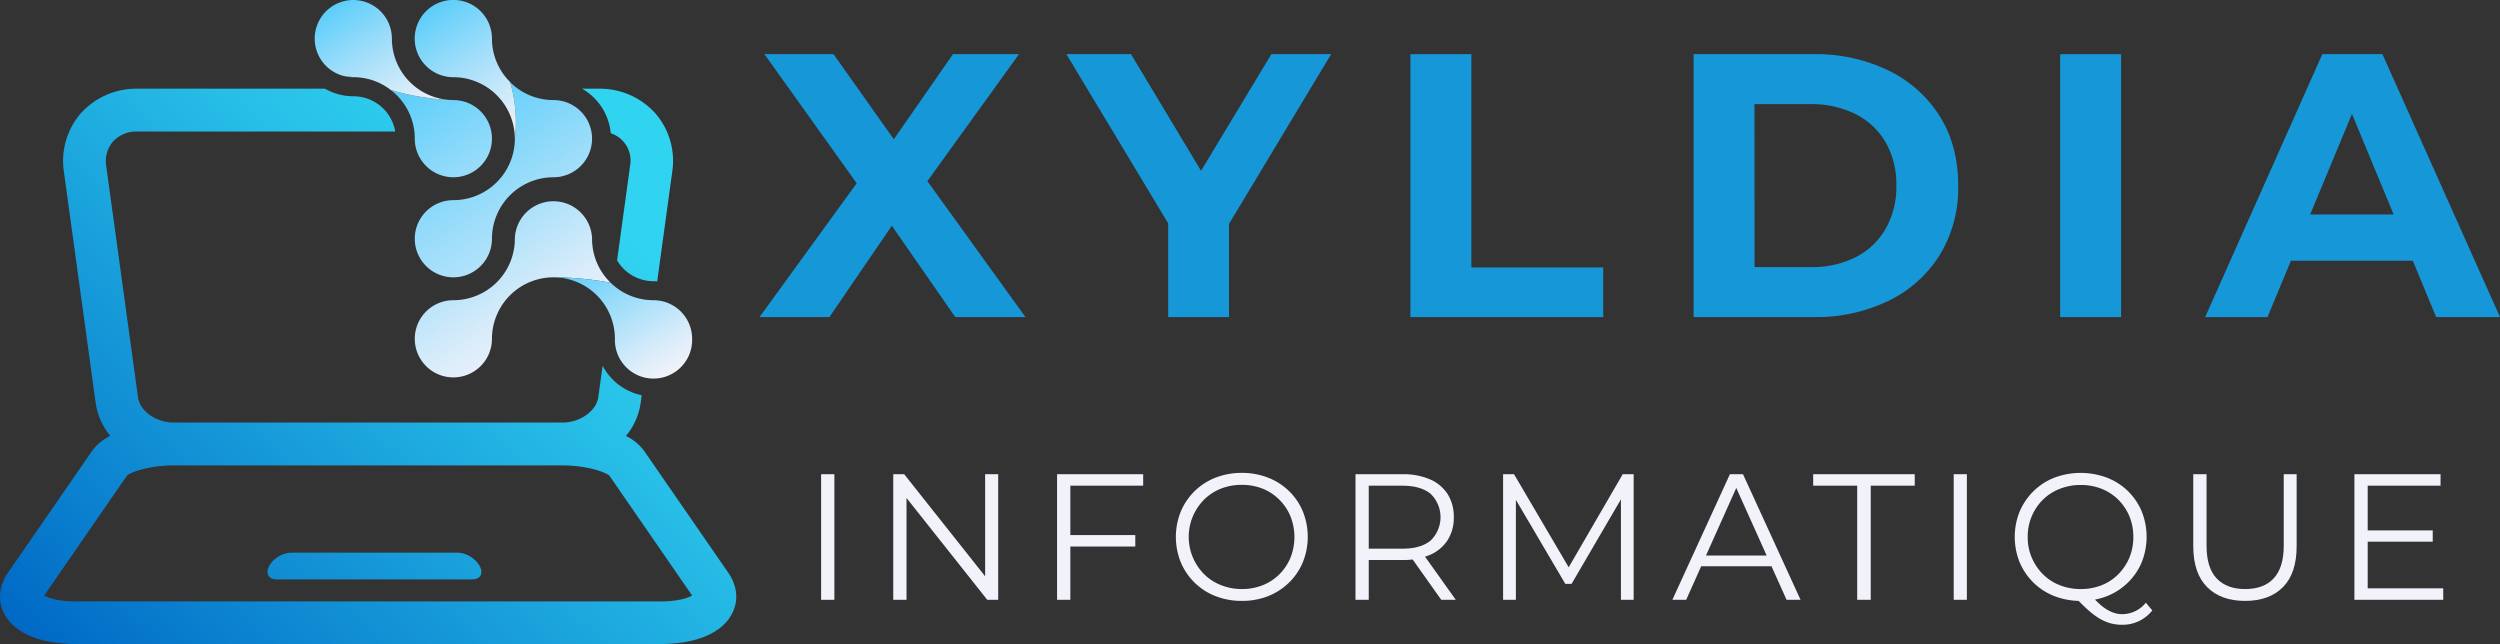
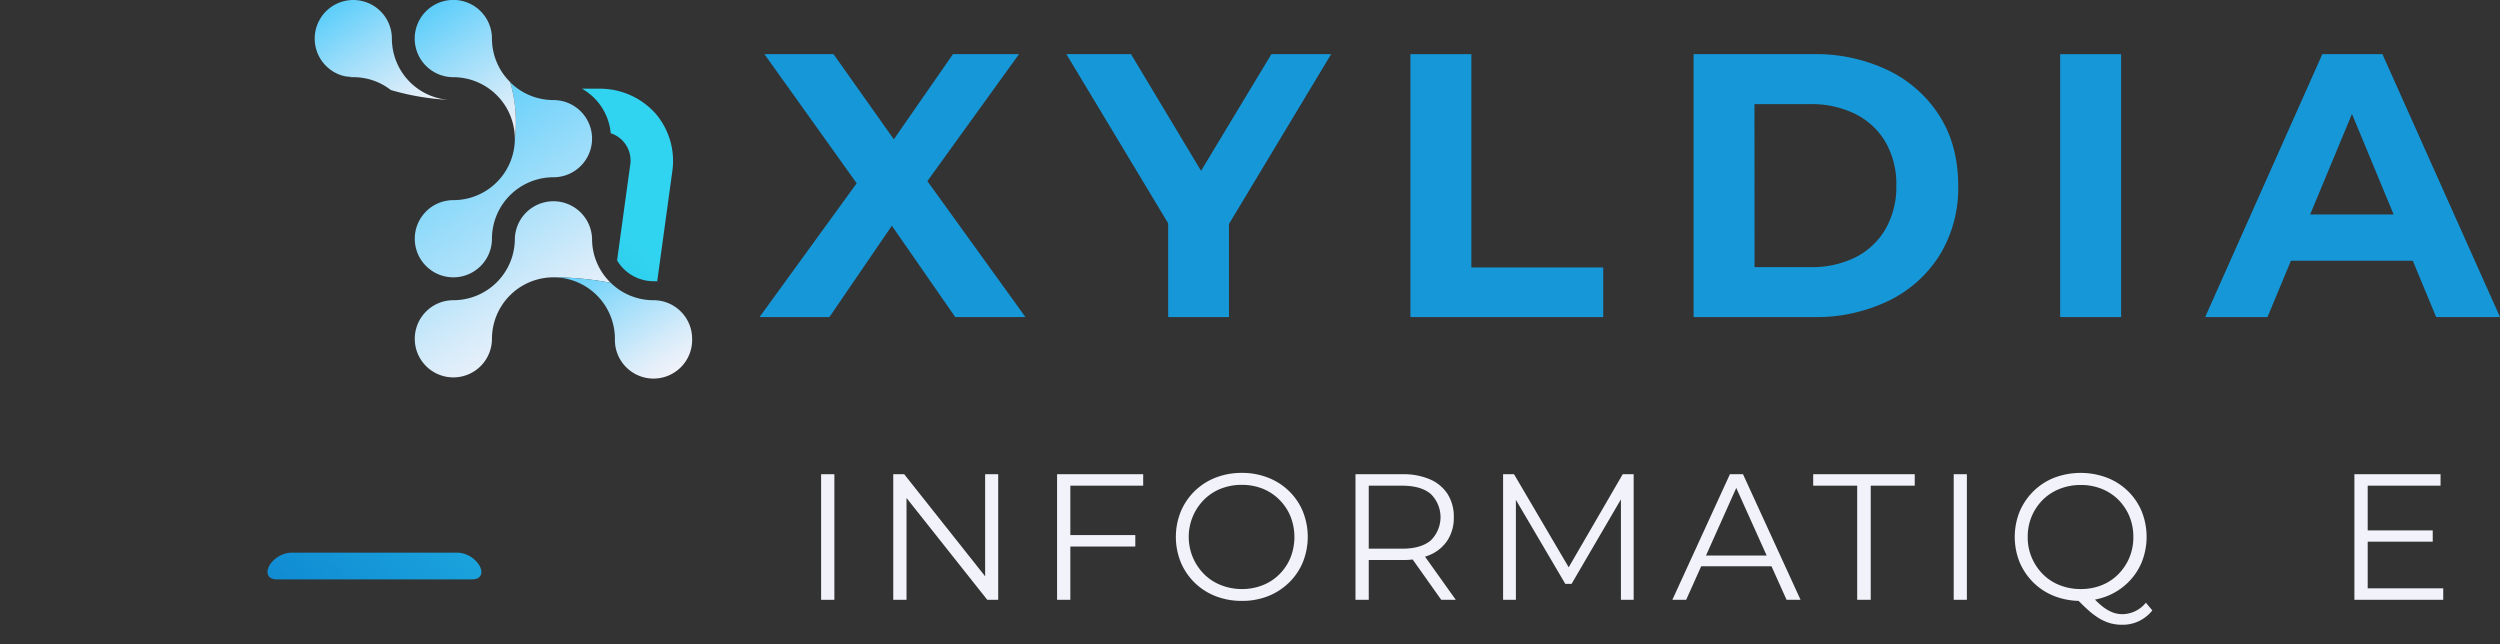
<svg xmlns="http://www.w3.org/2000/svg" xmlns:xlink="http://www.w3.org/1999/xlink" viewBox="0 0 738.48 190.28">
  <rect x="0" y="0" width="738.48" height="190.28" fill="#333333" stroke="none" />
  <defs>
    <style>.cls-1{fill:#1698d8;}.cls-2{fill:#f1f2fa;}.cls-3{fill:url(#Degradado_sin_nombre_119);}.cls-4{fill:url(#Degradado_sin_nombre_119-2);}.cls-5{fill:url(#Degradado_sin_nombre_119-3);}.cls-6{fill:url(#Degradado_sin_nombre_119-4);}.cls-7{fill:url(#Degradado_sin_nombre_119-5);}.cls-8{fill:url(#Nouvelle_nuance_de_dégradé_1);}.cls-9{fill:url(#Nouvelle_nuance_de_dégradé_1-2);}.cls-10{fill:url(#Degradado_sin_nombre_119-6);}.cls-11{fill:url(#Degradado_sin_nombre_119-7);}.cls-12{fill:url(#Nouvelle_nuance_de_dégradé_1-3);}</style>
    <linearGradient id="Degradado_sin_nombre_119" x1="102.31" y1="22.48" x2="105.06" y2="26.76" gradientUnits="userSpaceOnUse">
      <stop offset="0" stop-color="#5ccefa" />
      <stop offset="0.39" stop-color="#9cddfa" />
      <stop offset="0.8" stop-color="#d9ecfa" />
      <stop offset="1" stop-color="#f1f2fa" />
    </linearGradient>
    <linearGradient id="Degradado_sin_nombre_119-2" x1="123.38" y1="25.24" x2="167.66" y2="93.98" xlink:href="#Degradado_sin_nombre_119" />
    <linearGradient id="Degradado_sin_nombre_119-3" x1="99.14" y1="1.84" x2="121.72" y2="36.9" xlink:href="#Degradado_sin_nombre_119" />
    <linearGradient id="Degradado_sin_nombre_119-4" x1="131.58" y1="29.79" x2="179.39" y2="104.03" xlink:href="#Degradado_sin_nombre_119" />
    <linearGradient id="Degradado_sin_nombre_119-5" x1="127.75" y1="2.45" x2="152.7" y2="41.2" xlink:href="#Degradado_sin_nombre_119" />
    <linearGradient id="Nouvelle_nuance_de_dégradé_1" x1="177.35" y1="61.51" x2="36.86" y2="214.73" gradientUnits="userSpaceOnUse">
      <stop offset="0" stop-color="#31d4f0" />
      <stop offset="0.26" stop-color="#26bce6" />
      <stop offset="0.82" stop-color="#0a7fce" />
      <stop offset="1" stop-color="#0069c5" />
    </linearGradient>
    <linearGradient id="Nouvelle_nuance_de_dégradé_1-2" x1="169.57" y1="54.36" x2="29.07" y2="207.58" xlink:href="#Nouvelle_nuance_de_dégradé_1" />
    <linearGradient id="Degradado_sin_nombre_119-6" x1="119.48" y1="40.56" x2="161.32" y2="105.53" xlink:href="#Degradado_sin_nombre_119" />
    <linearGradient id="Degradado_sin_nombre_119-7" x1="174.59" y1="75.41" x2="197.7" y2="111.29" xlink:href="#Degradado_sin_nombre_119" />
    <linearGradient id="Nouvelle_nuance_de_dégradé_1-3" x1="194.78" y1="77.48" x2="54.28" y2="230.7" xlink:href="#Nouvelle_nuance_de_dégradé_1" />
  </defs>
  <g id="Calque_2" data-name="Calque 2">
    <g id="FORMAT_1" data-name="FORMAT 1">
      <g id="LOGO_RECTANGLE" data-name="LOGO RECTANGLE">
        <g id="TEXTE">
          <path class="cls-1" d="M224.36,94.3l33.4-46V61.35L225.81,16.64h20.41L268.3,47.82l-8.54.11L281.5,16.64H301L269.3,60.57V47.71L302.91,94.3H282.17L259.31,61.35h8.21L245,94.3Z" transform="translate(0 -0.64)" />
          <path class="cls-1" d="M345.07,94.3V62.57l4.11,10.87L315,16.64h19.09l26.18,43.6h-11l26.29-43.6h17.64l-34.17,56.8,4-10.87V94.3Z" transform="translate(0 -0.64)" />
          <path class="cls-1" d="M416.63,94.3V16.64h18v63h38.95V94.3Z" transform="translate(0 -0.64)" />
          <path class="cls-1" d="M500.28,94.3V16.64h35.28a49.19,49.19,0,0,1,22.3,4.83A36.79,36.79,0,0,1,573,35q5.43,8.65,5.44,20.52A37.91,37.91,0,0,1,573,75.94a36.72,36.72,0,0,1-15.09,13.54,49.32,49.32,0,0,1-22.3,4.82Zm18-14.75h16.42a29.09,29.09,0,0,0,13.48-2.94A21.38,21.38,0,0,0,557,68.23a24.9,24.9,0,0,0,3.16-12.76A24.83,24.83,0,0,0,557,42.66a21.43,21.43,0,0,0-8.88-8.32,29.09,29.09,0,0,0-13.48-2.94H518.25Z" transform="translate(0 -0.64)" />
          <path class="cls-1" d="M608.56,94.3V16.64h18V94.3Z" transform="translate(0 -0.64)" />
          <path class="cls-1" d="M651.39,94.3,686,16.64h17.75L738.48,94.3H719.62L691.21,25.74h7.1L669.8,94.3Zm17.3-16.64L673.46,64H713.4l4.88,13.65Z" transform="translate(0 -0.64)" />
          <path class="cls-2" d="M242.55,177.82v-37.1h3.92v37.1Z" transform="translate(0 -0.64)" />
          <path class="cls-2" d="M263.86,177.82v-37.1h3.23L292.69,173H291V140.72h3.86v37.1h-3.23L266.08,145.6h1.7v32.22Z" transform="translate(0 -0.64)" />
          <path class="cls-2" d="M316.17,177.82h-3.92v-37.1h25.44v3.39H316.17Zm-.42-19.13h19.61v3.39H315.75Z" transform="translate(0 -0.64)" />
          <path class="cls-2" d="M366.84,178.14a21.15,21.15,0,0,1-7.76-1.4,18.29,18.29,0,0,1-10.28-10,20,20,0,0,1,0-15,18.3,18.3,0,0,1,10.25-10,21,21,0,0,1,7.79-1.41,20.73,20.73,0,0,1,7.74,1.41,18.43,18.43,0,0,1,6.18,3.95,17.9,17.9,0,0,1,4.08,6,20.12,20.12,0,0,1,0,15.05,18,18,0,0,1-4.08,6,18.74,18.74,0,0,1-6.18,4A20.93,20.93,0,0,1,366.84,178.14Zm0-3.5A16.41,16.41,0,0,0,373,173.5a14.55,14.55,0,0,0,4.93-3.23,14.93,14.93,0,0,0,3.26-4.88,16.59,16.59,0,0,0,0-12.24,15,15,0,0,0-3.26-4.88A14.7,14.7,0,0,0,373,145a16.41,16.41,0,0,0-6.18-1.14,16.63,16.63,0,0,0-6.2,1.14,14.59,14.59,0,0,0-4.95,3.23,15.62,15.62,0,0,0,0,22,14.45,14.45,0,0,0,4.95,3.23A16.63,16.63,0,0,0,366.84,174.64Z" transform="translate(0 -0.64)" />
          <path class="cls-2" d="M400.4,177.82v-37.1h13.88a19.77,19.77,0,0,1,8.11,1.51,11.66,11.66,0,0,1,5.22,4.35,12.39,12.39,0,0,1,1.83,6.86,12.18,12.18,0,0,1-1.83,6.76,11.66,11.66,0,0,1-5.22,4.35,19.93,19.93,0,0,1-8.11,1.51H402.57l1.75-1.81v13.57Zm3.92-13.25-1.75-1.85h11.61q5.56,0,8.45-2.44a9.6,9.6,0,0,0,0-13.73c-1.92-1.62-4.74-2.44-8.45-2.44H402.57l1.75-1.85Zm21.41,13.25-9.54-13.46h4.24l9.6,13.46Z" transform="translate(0 -0.64)" />
          <path class="cls-2" d="M444,177.82v-37.1h3.23l17,28.94h-1.69l16.8-28.94h3.23v37.1h-3.76V146.6h.9l-15.48,26.51h-1.85L446.78,146.6h1v31.22Z" transform="translate(0 -0.64)" />
          <path class="cls-2" d="M494,177.82l17-37.1h3.87l17,37.1h-4.13L512.08,143h1.59l-15.59,34.82Zm6.68-9.91,1.17-3.18h21.57l1.17,3.18Z" transform="translate(0 -0.64)" />
          <path class="cls-2" d="M548.6,177.82V144.11h-13v-3.39h30v3.39h-13v33.71Z" transform="translate(0 -0.64)" />
          <path class="cls-2" d="M577.11,177.82v-37.1H581v37.1Z" transform="translate(0 -0.64)" />
          <path class="cls-2" d="M614.64,178.14a21.15,21.15,0,0,1-7.76-1.4,18.28,18.28,0,0,1-6.21-4,18.63,18.63,0,0,1-4.08-6,20.12,20.12,0,0,1,0-15,18.74,18.74,0,0,1,4.08-6,18.33,18.33,0,0,1,6.18-4,22.09,22.09,0,0,1,15.53,0,18.43,18.43,0,0,1,6.18,3.95,18.2,18.2,0,0,1,4.08,6,20.25,20.25,0,0,1,0,15.05,18.31,18.31,0,0,1-4.08,6,18.74,18.74,0,0,1-6.18,4A21,21,0,0,1,614.64,178.14Zm0-3.5a16.41,16.41,0,0,0,6.18-1.14,14.34,14.34,0,0,0,4.93-3.26,15.39,15.39,0,0,0,3.26-4.9,15.67,15.67,0,0,0,1.16-6.07,15.85,15.85,0,0,0-1.16-6.12,15.19,15.19,0,0,0-3.26-4.88,14.7,14.7,0,0,0-4.93-3.23,16.41,16.41,0,0,0-6.18-1.14,16.63,16.63,0,0,0-6.2,1.14,14.63,14.63,0,0,0-5,3.23,15.26,15.26,0,0,0-4.47,11,15.15,15.15,0,0,0,1.19,6.07,15.61,15.61,0,0,0,3.28,4.9,14.28,14.28,0,0,0,5,3.26A16.63,16.63,0,0,0,614.64,174.64Zm12.14,10.55a12.85,12.85,0,0,1-3.29-.42,13.86,13.86,0,0,1-3.2-1.35A20.88,20.88,0,0,1,617,181c-1.13-1-2.36-2.19-3.71-3.6l4.3-1.06a23.31,23.31,0,0,0,3.2,3.23,12.32,12.32,0,0,0,3.08,1.89,8.05,8.05,0,0,0,3,.6,9,9,0,0,0,7-3.39l1.91,2.28A11.14,11.14,0,0,1,626.78,185.19Z" transform="translate(0 -0.64)" />
-           <path class="cls-2" d="M663.14,178.14q-7.11,0-11.18-4.08T647.87,162V140.72h3.93v21.1q0,6.57,3,9.7c2,2.08,4.77,3.12,8.37,3.12s6.45-1,8.43-3.12,3-5.32,3-9.7v-21.1h3.81V162q0,8-4.05,12.08T663.14,178.14Z" transform="translate(0 -0.64)" />
          <path class="cls-2" d="M699.4,174.43h22.31v3.39H695.47v-37.1h25.45v3.39H699.4ZM699,157.31h19.61v3.34H699Z" transform="translate(0 -0.64)" />
        </g>
        <g id="SYMBOLE">
          <path class="cls-3" d="M101.21,23l3.15.45A11,11,0,0,1,101.21,23Z" transform="translate(0 -0.64)" />
-           <path class="cls-4" d="M145.32,41.6a11.4,11.4,0,0,1-22.8,0,18,18,0,0,0-5.33-12.83,15.81,15.81,0,0,0-1.75-1.54,74.3,74.3,0,0,0,16.69,2.89h.12c.55.05,1.11.08,1.67.08a11.39,11.39,0,0,1,11.4,11.4Z" transform="translate(0 -0.64)" />
          <path class="cls-5" d="M132.25,30.12h-.12a74.3,74.3,0,0,1-16.69-2.89,17.92,17.92,0,0,0-11.08-3.79L101.21,23A11.4,11.4,0,1,1,115.76,12,18.18,18.18,0,0,0,132.25,30.12Z" transform="translate(0 -0.64)" />
          <path class="cls-6" d="M174.89,41.6A11.4,11.4,0,0,1,163.48,53a18.18,18.18,0,0,0-18.16,18.16,11.4,11.4,0,1,1-11.4-11.4A18.16,18.16,0,0,0,152.08,41.6a41.85,41.85,0,0,0-1.39-16.69,18.08,18.08,0,0,0,12.79,5.29,11.4,11.4,0,0,1,11.41,11.4Z" transform="translate(0 -0.64)" />
          <path class="cls-7" d="M152.08,41.6a18.2,18.2,0,0,0-18.16-18.16A11.41,11.41,0,1,1,145.32,12a18.07,18.07,0,0,0,5.37,12.87A41.85,41.85,0,0,1,152.08,41.6Z" transform="translate(0 -0.64)" />
          <path class="cls-8" d="M175.51,29.57A16.91,16.91,0,0,1,180.41,40a8.47,8.47,0,0,1,5.72,9.55l-3.85,28A12.53,12.53,0,0,0,193,83.71c.38,0,.75,0,1.13.06l4.46-32.49a21.47,21.47,0,0,0-4.94-17.09A22.05,22.05,0,0,0,177,26.84h-5.09A17.18,17.18,0,0,1,175.51,29.57Z" transform="translate(0 -0.64)" />
-           <path class="cls-9" d="M215.13,169.83l-24.86-36a14.46,14.46,0,0,0-5.37-4.41,19.53,19.53,0,0,0,4.33-9.67l.32-2.36a17,17,0,0,1-11.54-8.7L176.72,118c-.55,4-5.35,7.46-10.48,7.46h-115c-5.13,0-9.93-3.41-10.48-7.46L31.36,49.56a8.76,8.76,0,0,1,2-7.07,9.27,9.27,0,0,1,7.17-3h76.22a12.53,12.53,0,0,0-12.35-10.41A16.9,16.9,0,0,1,96,26.84H40.49A22.05,22.05,0,0,0,23.8,34.19a21.51,21.51,0,0,0-4.94,17.09l9.41,68.45a19.44,19.44,0,0,0,4.32,9.66,14.58,14.58,0,0,0-5.37,4.42l-24.86,36C-.35,173.75-.75,178.2,1.27,182c3,5.64,10.63,8.87,21.05,8.87H195.18c10.41,0,18.08-3.23,21-8.87C218.24,178.2,217.84,173.75,215.13,169.83Zm-19.95,8.46H22.32c-5.2,0-8-1-9.27-1.73l24.46-35.44c1.27-1.11,6.8-3,13.74-3h115c6.94,0,12.47,1.92,13.74,3l24.46,35.44C203.23,177.25,200.37,178.29,195.18,178.29Z" transform="translate(0 -0.64)" />
          <path class="cls-10" d="M180.42,84.19a90.91,90.91,0,0,0-16.94-1.63,18.18,18.18,0,0,0-18.16,18.16,11.4,11.4,0,1,1-11.4-11.4,18.16,18.16,0,0,0,18.16-18.16,11.41,11.41,0,0,1,22.81,0A18,18,0,0,0,180.42,84.19Z" transform="translate(0 -0.64)" />
          <path class="cls-11" d="M204.45,100.72a11.41,11.41,0,1,1-22.81,0,18.18,18.18,0,0,0-18.16-18.16,90.91,90.91,0,0,1,16.94,1.63,18,18,0,0,0,12.63,5.13,11.4,11.4,0,0,1,11.4,11.4Z" transform="translate(0 -0.64)" />
          <path class="cls-12" d="M139.55,171.78H81.68c-2.55,0-3.38-2-2-4.26h0a8.09,8.09,0,0,1,6.2-3.63h49.44a8.09,8.09,0,0,1,6.19,3.63h0C142.93,169.79,142.1,171.78,139.55,171.78Z" transform="translate(0 -0.64)" />
        </g>
      </g>
    </g>
  </g>
</svg>